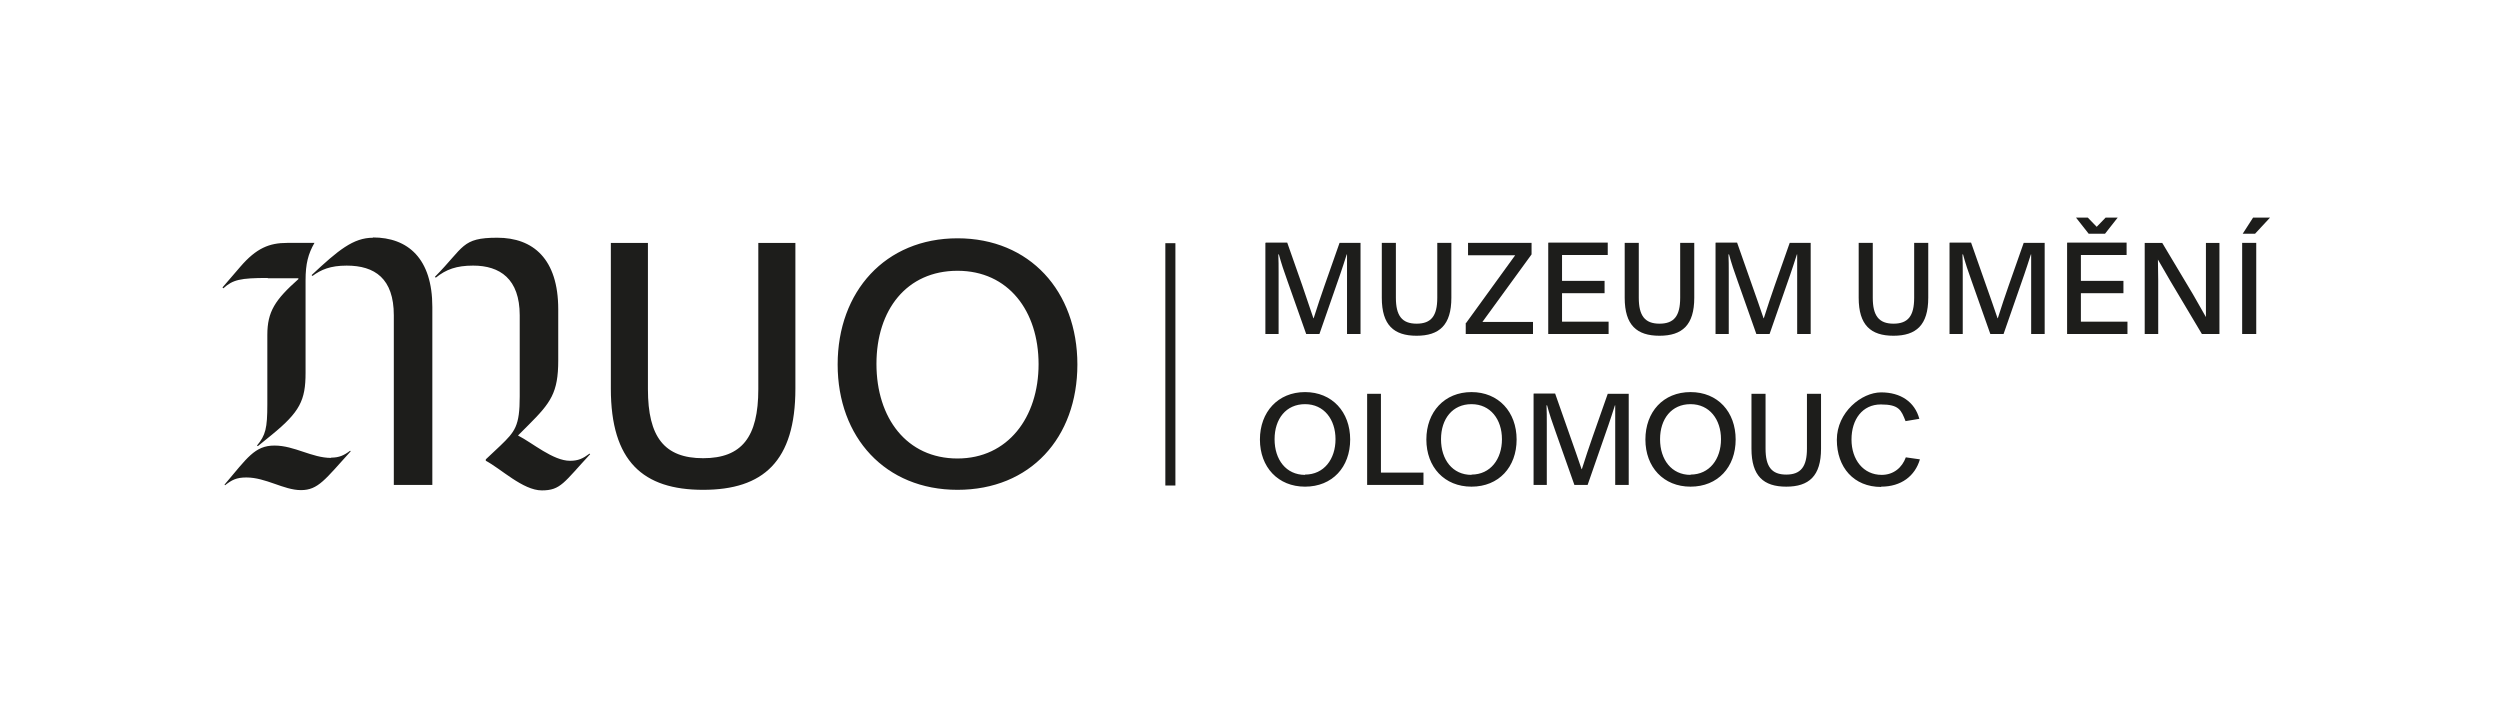
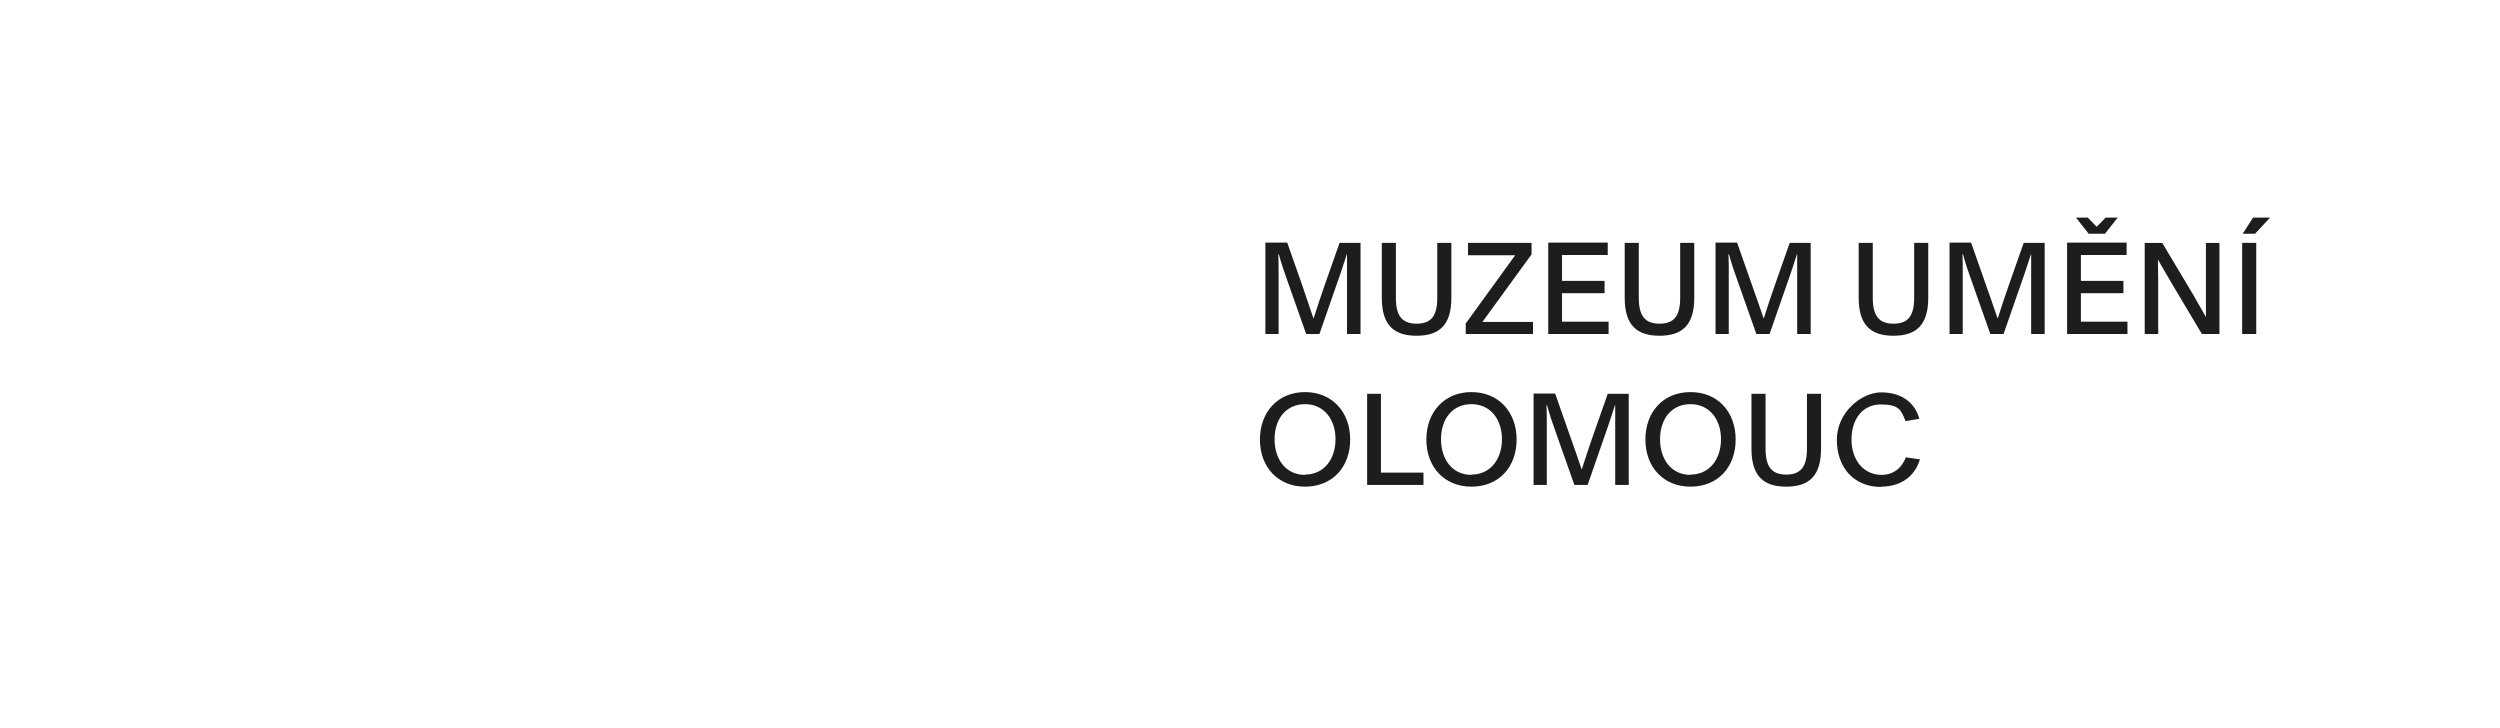
<svg xmlns="http://www.w3.org/2000/svg" id="Layer_1" version="1.1" viewBox="0 0 869.7 253.4">
-   <rect x="405.4" y="84.6" width="3.5" height="84.3" fill="#1d1d1b" />
  <path d="M654.4,169.3c7,0,11.8-3.7,13.5-9.5l-4.9-.7c-1.3,3.6-4.3,6.1-8.4,6.1-6.4,0-10.5-5.3-10.5-12.3s3.8-12.2,10.2-12.2,7.1,2,8.6,5.8l4.8-.8c-1.6-5.9-6.5-9.2-13.3-9.2s-15.4,6.9-15.4,16.5,5.9,16.4,15.4,16.4M621.4,169.3c7.9,0,12.1-3.7,12.1-13.2v-19.1h-4.9v19.1c0,6.2-2.1,9-7.2,9s-7.2-2.8-7.2-9v-19.1h-4.9v19.1c0,9.5,4.2,13.2,12.1,13.2M588.1,165.2c-6.6,0-10.6-5.3-10.6-12.4s4-12.2,10.6-12.2,10.6,5.3,10.6,12.2-4,12.3-10.6,12.3M588.1,169.3c9.5,0,15.7-6.8,15.7-16.4s-6.2-16.5-15.7-16.5-15.7,6.9-15.7,16.5,6.3,16.4,15.7,16.4M533.5,137v31.7h4.6v-21.4c0-2.3,0-4.2-.1-6.3h.2c.8,3,1.8,6,3,9.3l6.5,18.4h4.6l7.2-20.7c.8-2.5,1.4-4,2.3-7h.1c0,4.2,0,7.2,0,11.6v16.1h4.7v-31.7h-7.3l-5.2,14.8c-1.4,3.9-2.4,7.1-3.8,11.4h-.1c-1.3-3.8-2.6-7.6-4-11.5l-5.2-14.8h-7.4ZM511.9,165.2c-6.6,0-10.6-5.3-10.6-12.4s4-12.2,10.6-12.2,10.6,5.3,10.6,12.2-4,12.3-10.6,12.3M511.9,169.3c9.5,0,15.7-6.8,15.7-16.4s-6.3-16.5-15.7-16.5-15.7,6.9-15.7,16.5,6.3,16.4,15.7,16.4M475.6,137v31.7h19.6v-4.3h-14.8v-27.4h-4.9ZM454,165.2c-6.6,0-10.6-5.3-10.6-12.4s4-12.2,10.6-12.2,10.6,5.3,10.6,12.2-4,12.3-10.6,12.3M454,169.3c9.5,0,15.7-6.8,15.7-16.4s-6.3-16.5-15.7-16.5-15.7,6.9-15.7,16.5,6.3,16.4,15.7,16.4" fill="#1d1d1b" />
  <path d="M780,116.2h4.9v-31.7h-4.9v31.7ZM783.8,75.7l-3.6,5.6h4.3l5.2-5.6h-5.9ZM746.1,84.5v31.7h4.7v-18.6c0-2.3-.1-5.4-.1-7.3h0c1.3,2.2,2.7,4.7,4.4,7.6l10.9,18.3h6.1v-31.7h-4.7v17.8c0,3.3,0,5.6,0,8h0c-1.3-2.3-3-5.3-4.5-7.9l-10.7-17.9h-6.2ZM719.1,84.5v31.7h21v-4.3h-16.2v-9.9h14.8v-4.3h-14.8v-9h15.9v-4.3h-20.6ZM722.2,75.7l4.4,5.6h5.7l4.4-5.6h-4.2l-3.1,3.2-3.1-3.2h-4.2ZM678.2,84.5v31.7h4.6v-21.4c0-2.3,0-4.2-.1-6.3h.2c.8,3,1.8,6,3,9.3l6.5,18.4h4.6l7.2-20.7c.8-2.5,1.4-4,2.3-7h.1c0,4.2,0,7.2,0,11.6v16.1h4.7v-31.7h-7.3l-5.2,14.8c-1.4,3.9-2.4,7.1-3.8,11.4h-.1c-1.3-3.8-2.6-7.6-4-11.5l-5.2-14.8h-7.4ZM658.7,116.8c7.9,0,12.1-3.7,12.1-13.2v-19.1h-4.9v19.1c0,6.3-2.1,9-7.2,9s-7.2-2.8-7.2-9v-19.1h-4.9v19.1c0,9.5,4.2,13.2,12.1,13.2M596.8,84.5v31.7h4.6v-21.4c0-2.3,0-4.2-.1-6.3h.2c.8,3,1.8,6,3,9.3l6.5,18.4h4.6l7.2-20.7c.8-2.5,1.4-4,2.3-7h.1c0,4.2,0,7.2,0,11.6v16.1h4.7v-31.7h-7.3l-5.2,14.8c-1.4,3.9-2.4,7.1-3.8,11.4h-.1c-1.3-3.8-2.6-7.6-4-11.5l-5.2-14.8h-7.4ZM577.3,116.8c7.9,0,12.1-3.7,12.1-13.2v-19.1h-4.9v19.1c0,6.3-2.1,9-7.2,9s-7.2-2.8-7.2-9v-19.1h-4.9v19.1c0,9.5,4.2,13.2,12.1,13.2M538.6,84.5v31.7h21v-4.3h-16.2v-9.9h14.8v-4.3h-14.8v-9h15.9v-4.3h-20.6ZM509.9,112.3v3.9h23.4v-4.2h-12.5c-2,0-3.4,0-5.1,0l17.1-23.5v-4h-22.1v4.3h10.2c2.3,0,3.8,0,6.2,0l-17.1,23.6ZM492.8,116.8c7.9,0,12.1-3.7,12.1-13.2v-19.1h-4.9v19.1c0,6.3-2.1,9-7.2,9s-7.2-2.8-7.2-9v-19.1h-4.9v19.1c0,9.5,4.2,13.2,12.1,13.2M440.2,84.5v31.7h4.6v-21.4c0-2.3,0-4.2-.1-6.3h.2c.8,3,1.8,6,3,9.3l6.5,18.4h4.6l7.2-20.7c.8-2.5,1.4-4,2.3-7h.1c0,4.2,0,7.2,0,11.6v16.1h4.7v-31.7h-7.3l-5.2,14.8c-1.4,3.9-2.4,7.1-3.8,11.4h-.1c-1.3-3.8-2.6-7.6-3.9-11.5l-5.2-14.8h-7.4Z" fill="#1d1d1b" />
-   <path d="M333.1,159.5c-17.7,0-28.2-14.1-28.2-32.9s10.5-32.4,28.2-32.4,28.2,14,28.2,32.5-10.7,32.8-28.2,32.8M333.1,170.4c25.3,0,41.7-18.1,41.7-43.6s-16.6-43.9-41.7-43.9-41.7,18.5-41.7,43.9,16.6,43.6,41.7,43.6M244.6,170.4c20.9,0,32.1-9.9,32.1-35.2v-50.7h-12.9v50.9c0,16.6-5.7,24-19.2,24s-19.2-7.4-19.2-24v-50.9h-12.9v50.7c0,25.3,11.2,35.2,32.1,35.2M115.2,159.3c-6.7,0-12.8-4.3-19.7-4.3s-9.5,4.3-17.4,13.6l.2.2c2.3-1.8,3.9-2.7,7.4-2.7,6.8,0,13,4.4,19,4.4s8.4-3.7,17.3-13.5l-.2-.2c-2.1,1.6-3.8,2.4-6.6,2.4M93.2,96.8h10.6v.3c-8.1,7.2-10.8,11.3-10.8,19.4v24.1c0,8.4-.6,10.8-3.6,14.4l.3.2,4.8-3.9c9.8-8,11.8-12,11.8-21.6v-32.2c0-5.7.9-9.2,3.1-13h-9.5c-6.2,0-10.7,1.8-16.3,8.3l-6.2,7.2.3.3c3.3-3,5.9-3.6,15.4-3.6M205.3,158l-.2-.2c-2.3,1.7-3.9,2.5-6.8,2.5-5.9,0-13-6.2-18.1-8.8l3.7-3.7c7.7-7.7,10.3-11.2,10.3-22.4v-17.8c0-17.5-8.7-24.9-21.2-24.9s-11.4,3.2-21.7,13.6l.3.3c3.6-2.9,7.2-4.2,13-4.2,9.3,0,16.2,4.6,16.2,17.3v28.2c0,10.3-1.6,12.2-6.8,17.2l-5,4.7v.5c5.2,2.7,12.9,10.3,19.5,10.3s7.7-2.8,16.9-12.7M129.8,82.7c-6.9,0-12.1,4.3-21.4,13l.3.3c3-2.2,6.2-3.6,11.9-3.6,9.8,0,16.4,4.5,16.4,17.3v59h13.4v-61.9c0-16.9-8.5-24.2-20.7-24.2" fill="#1d1d1b" />
</svg>